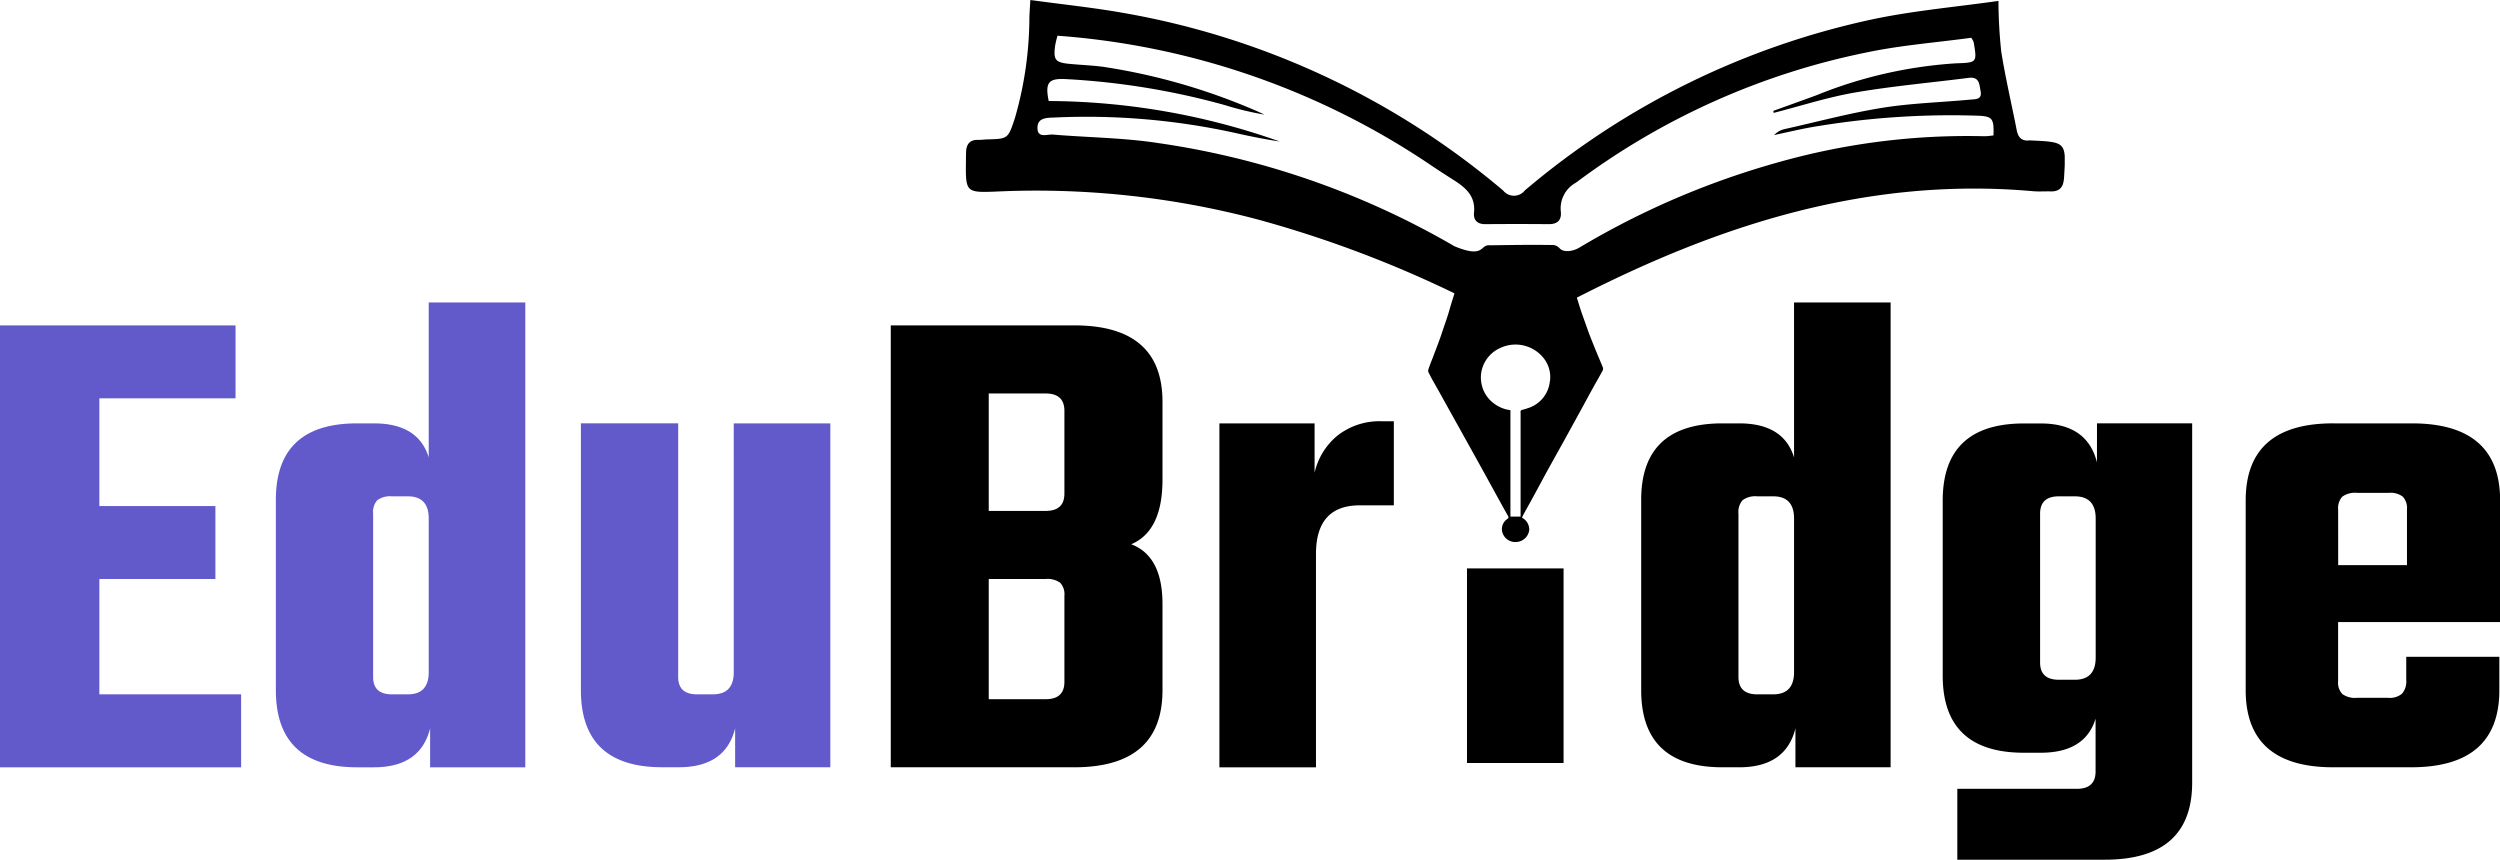
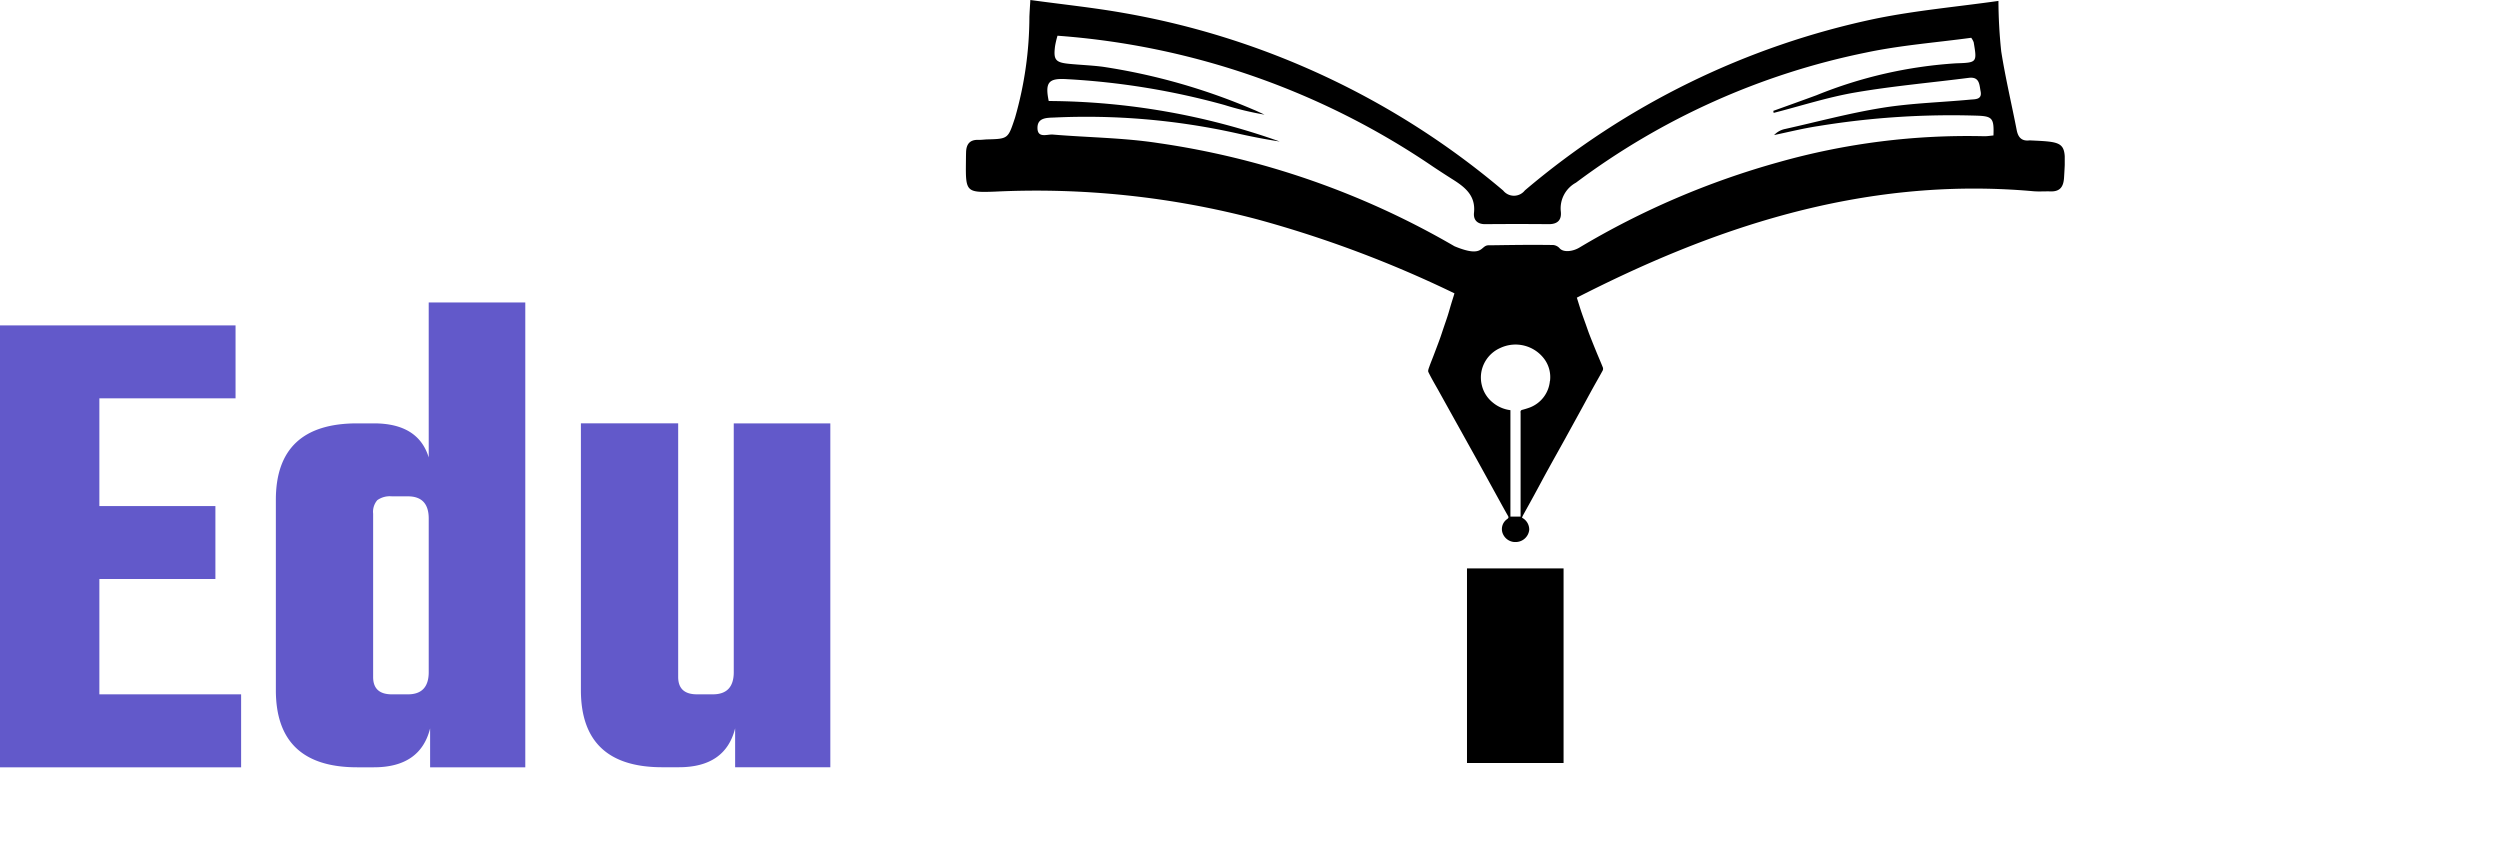
<svg xmlns="http://www.w3.org/2000/svg" width="161.397" height="55.502" viewBox="0 0 161.397 55.502">
  <defs>
    <clipPath id="clip-path">
      <rect id="Rectangle_32" data-name="Rectangle 32" width="70.946" height="34.99" fill="none" />
    </clipPath>
  </defs>
  <g id="logo" transform="translate(-178.15 -125.699)">
-     <path id="Path_32" data-name="Path 32" d="M104.1-34.494v-5.338q0-1.121-1.211-1.121H99.215v7.581h3.678Q104.1-33.373,104.1-34.494Zm0,12.156V-27.9a1.085,1.085,0,0,0-.269-.83,1.4,1.4,0,0,0-.942-.247H99.215v7.76h3.678Q104.1-21.216,104.1-22.338ZM92.89-45.35h11.842q5.7,0,5.7,4.934v5.024q0,3.319-2.019,4.172,2.019.763,2.019,3.858V-21.8q0,4.979-5.7,4.979H92.89Zm31.714,6.19h.763v5.428h-2.2q-2.826,0-2.826,3.14V-16.82h-6.235v-22.2h6.145v3.185a4.331,4.331,0,0,1,1.48-2.4A4.38,4.38,0,0,1,124.6-39.159Zm26.6-7.671h6.235v30.01h-6.145v-2.512q-.628,2.512-3.633,2.512h-1.077q-5.248,0-5.248-4.979V-34.09q0-4.934,5.248-4.934h1.077q2.871,0,3.544,2.2Zm-2.377,25.3h1.032q1.346,0,1.346-1.435v-9.913q0-1.435-1.346-1.435h-1.032a1.4,1.4,0,0,0-.942.247,1.155,1.155,0,0,0-.269.875v10.541Q147.616-21.53,148.827-21.53Zm21.935-17.494h6.145v23.191q0,4.979-5.652,4.979h-9.51V-15.43h7.715q1.211,0,1.211-1.121V-19.96q-.673,2.2-3.544,2.2h-1.077q-5.248,0-5.248-4.979v-11.3q0-4.979,5.248-4.979h1.077q3.005,0,3.633,2.512ZM168.3-22.472h1.032q1.346,0,1.346-1.435v-8.971q0-1.435-1.346-1.435H168.3q-1.211,0-1.211,1.121v9.6Q167.084-22.472,168.3-22.472Zm17.719-16.552h5.069q5.7,0,5.7,4.979v7.85H186.328v3.813a1.085,1.085,0,0,0,.269.83,1.4,1.4,0,0,0,.942.247h2.019a1.238,1.238,0,0,0,.9-.269,1.238,1.238,0,0,0,.269-.9v-1.48h6.011V-21.8q0,4.979-5.7,4.979h-5.024q-5.652,0-5.652-4.979V-34.046Q180.362-39.025,186.014-39.025Zm.314,9.151h4.441v-3.589a1.085,1.085,0,0,0-.269-.83,1.314,1.314,0,0,0-.9-.247h-2.063a1.4,1.4,0,0,0-.942.247,1.085,1.085,0,0,0-.269.83Z" transform="translate(142.767 192.055)" />
    <path id="Path_33" data-name="Path 33" d="M9.565-21.53h9.151v4.71H3.15V-45.35H18.357v4.71H9.565v6.953h7.491v4.71H9.565Zm21.262-25.3h6.235v30.01H30.917v-2.512q-.628,2.512-3.633,2.512H26.207q-5.248,0-5.248-4.979V-34.09q0-4.934,5.248-4.934h1.077q2.871,0,3.544,2.2ZM28.45-21.53h1.032q1.346,0,1.346-1.435v-9.913q0-1.435-1.346-1.435H28.45a1.4,1.4,0,0,0-.942.247,1.155,1.155,0,0,0-.269.875v10.541Q27.238-21.53,28.45-21.53Zm22.07-17.494h6.235v22.2H50.609v-2.512q-.628,2.512-3.633,2.512H45.9q-5.248,0-5.248-4.979V-39.025h6.28v16.373q0,1.121,1.211,1.121h1.032q1.346,0,1.346-1.435Z" transform="translate(175 192.055)" fill="#6259ca" />
    <path id="Path_31" data-name="Path 31" d="M9.175-22.088H2.94V-34.65H9.175Z" transform="translate(269.917 197.045)" />
    <g id="Group_" data-name="Group  " transform="translate(240.501 125.699)">
      <g id="Group_8" data-name="Group 8" transform="translate(0 0)" clip-path="url(#clip-path)">
        <path id="Path_29" data-name="Path 29" d="M68.743,9.065a.6.6,0,0,0-.081,0c-.5.056-.725-.2-.816-.661-.331-1.7-.731-3.379-1-5.084A32.046,32.046,0,0,1,66.666.06C63.986.438,61.343.675,58.76,1.2A51.245,51.245,0,0,0,36.091,12.294a.892.892,0,0,1-1.4.006A51.645,51.645,0,0,0,10.213.841C8.244.491,6.249.286,4.167,0,4.14.451,4.12.76,4.106,1.07a23.778,23.778,0,0,1-.929,6.535C2.724,8.96,2.745,8.966,1.358,9,1.17,9.009.982,9.036.8,9.03c-.553-.015-.767.291-.782.792-.008.239-.008.479-.011.719-.02,1.838.037,1.9,1.865,1.83a55.837,55.837,0,0,1,16.949,1.791,73.628,73.628,0,0,1,12.726,4.776c-.065.223-.138.442-.205.664-.081.267-.153.536-.238.8s-.176.517-.263.776c-.08.234-.154.472-.239.705-.119.329-.244.654-.368.981-.1.272-.215.539-.311.813-.039.111-.1.256-.058.345.185.382.4.749.611,1.121L31.5,26.986q.414.741.826,1.484c.239.43.479.858.717,1.288q.53.959,1.056,1.918c.3.541.592,1.084.9,1.622.058.1.045.141-.05.214a.782.782,0,0,0-.242,1.022.87.87,0,0,0,.867.455.879.879,0,0,0,.8-.777.859.859,0,0,0-.466-.788,1.151,1.151,0,0,1,.056-.139c.246-.449.5-.9.741-1.345.305-.558.6-1.12.909-1.676.342-.622.69-1.24,1.034-1.861q.54-.98,1.078-1.961c.253-.461.5-.924.755-1.384.21-.38.43-.757.636-1.139a.264.264,0,0,0,.009-.2c-.143-.36-.3-.715-.446-1.074s-.289-.711-.427-1.068c-.084-.22-.158-.444-.237-.664-.087-.245-.178-.489-.262-.735s-.158-.491-.235-.736c-.024-.075-.046-.15-.07-.226,8.415-4.3,18.22-7.873,29.463-6.871.373.033.749,0,1.124.012.621.017.831-.315.866-.891.141-2.295.151-2.294-2.152-2.4M37.708,24.6A2.027,2.027,0,0,1,36.431,26.3a4.861,4.861,0,0,1-.533.165.151.151,0,0,0-.081.079.334.334,0,0,0,0,.117v6.692h-.657V26.48a2.2,2.2,0,0,1-1.138-.492,2.03,2.03,0,0,1-.7-1.086,2.081,2.081,0,0,1-.03-.934,2.1,2.1,0,0,1,1.206-1.5,2.315,2.315,0,0,1,2.871.738,1.969,1.969,0,0,1,.347,1.387M66.345,8.746c-.192.016-.394.051-.595.049a44.791,44.791,0,0,0-13.261,1.672,52.5,52.5,0,0,0-12.862,5.508c-.427.264-1.038.336-1.285.06a.637.637,0,0,0-.415-.217c-1.941-.029-3.659.02-4.176.017-.543,0-.31.849-2.2.064A53.109,53.109,0,0,0,12.425,9.236c-2.244-.345-4.538-.358-6.807-.549-.361-.03-.99.263-.991-.432,0-.659.588-.648,1.077-.667A44.718,44.718,0,0,1,17.443,8.594c.935.212,1.876.4,2.824.541A45.237,45.237,0,0,0,5.353,6.521C5.1,5.3,5.359,5.042,6.5,5.109A47.8,47.8,0,0,1,16.7,6.778a19.8,19.8,0,0,0,2.585.623c-.243-.11-.482-.229-.73-.329a39.767,39.767,0,0,0-9.694-2.76c-.716-.093-1.441-.119-2.161-.188-.914-.087-1.053-.254-.937-1.15a5.757,5.757,0,0,1,.157-.668A49.462,49.462,0,0,1,30.166,10.76q.6.4,1.21.786c.816.511,1.551,1.052,1.433,2.187-.048.455.2.743.727.739q2.049-.019,4.1,0c.588,0,.842-.282.775-.841a1.887,1.887,0,0,1,.98-1.838,46.829,46.829,0,0,1,18.726-8.4c2.239-.475,4.544-.647,6.792-.954a1.256,1.256,0,0,1,.159.289c.22,1.3.22,1.318-1.122,1.359A28.722,28.722,0,0,0,54.915,6.15c-.926.34-1.855.673-2.783,1.007.007.044.014.088.021.132,1.755-.449,3.489-1.013,5.269-1.319,2.423-.416,4.882-.631,7.324-.944.714-.091.686.455.769.868.111.548-.353.508-.674.538-1.893.177-3.8.227-5.676.529-2.109.339-4.182.9-6.268,1.365a1.338,1.338,0,0,0-.714.394c.947-.2,1.887-.434,2.841-.579A53.135,53.135,0,0,1,65.356,7.47c.923.04,1.031.192.988,1.276" transform="translate(0 0)" />
      </g>
    </g>
  </g>
</svg>